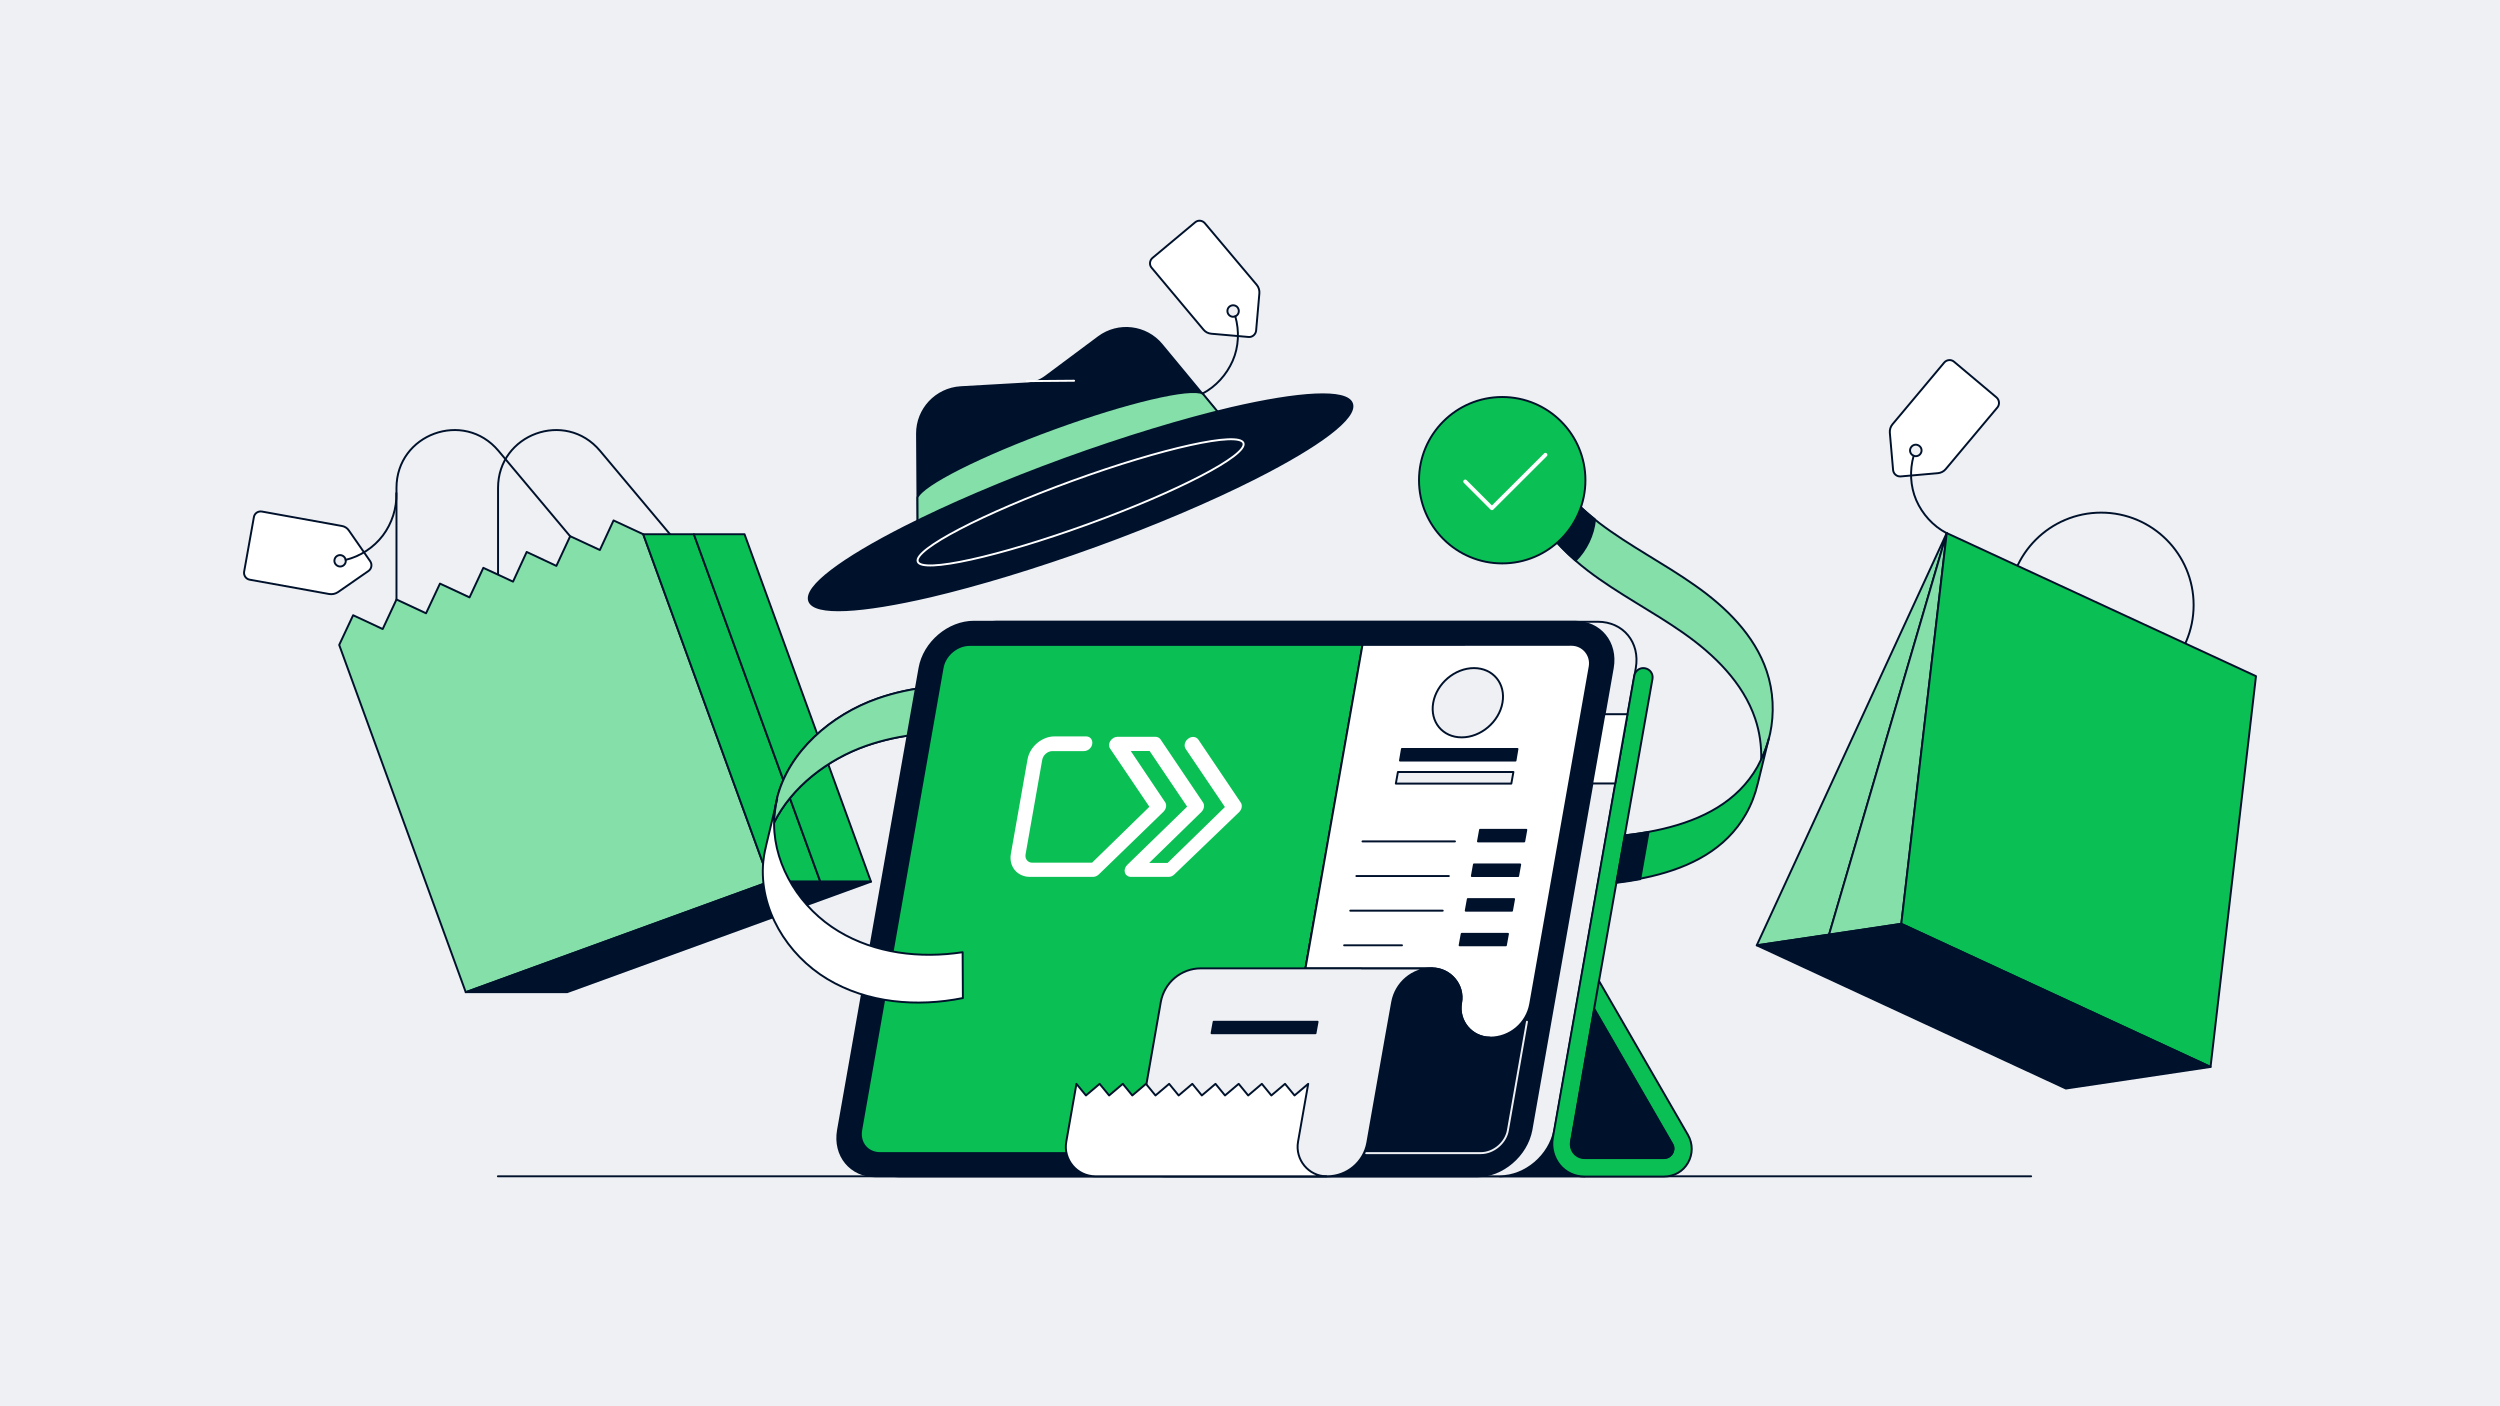
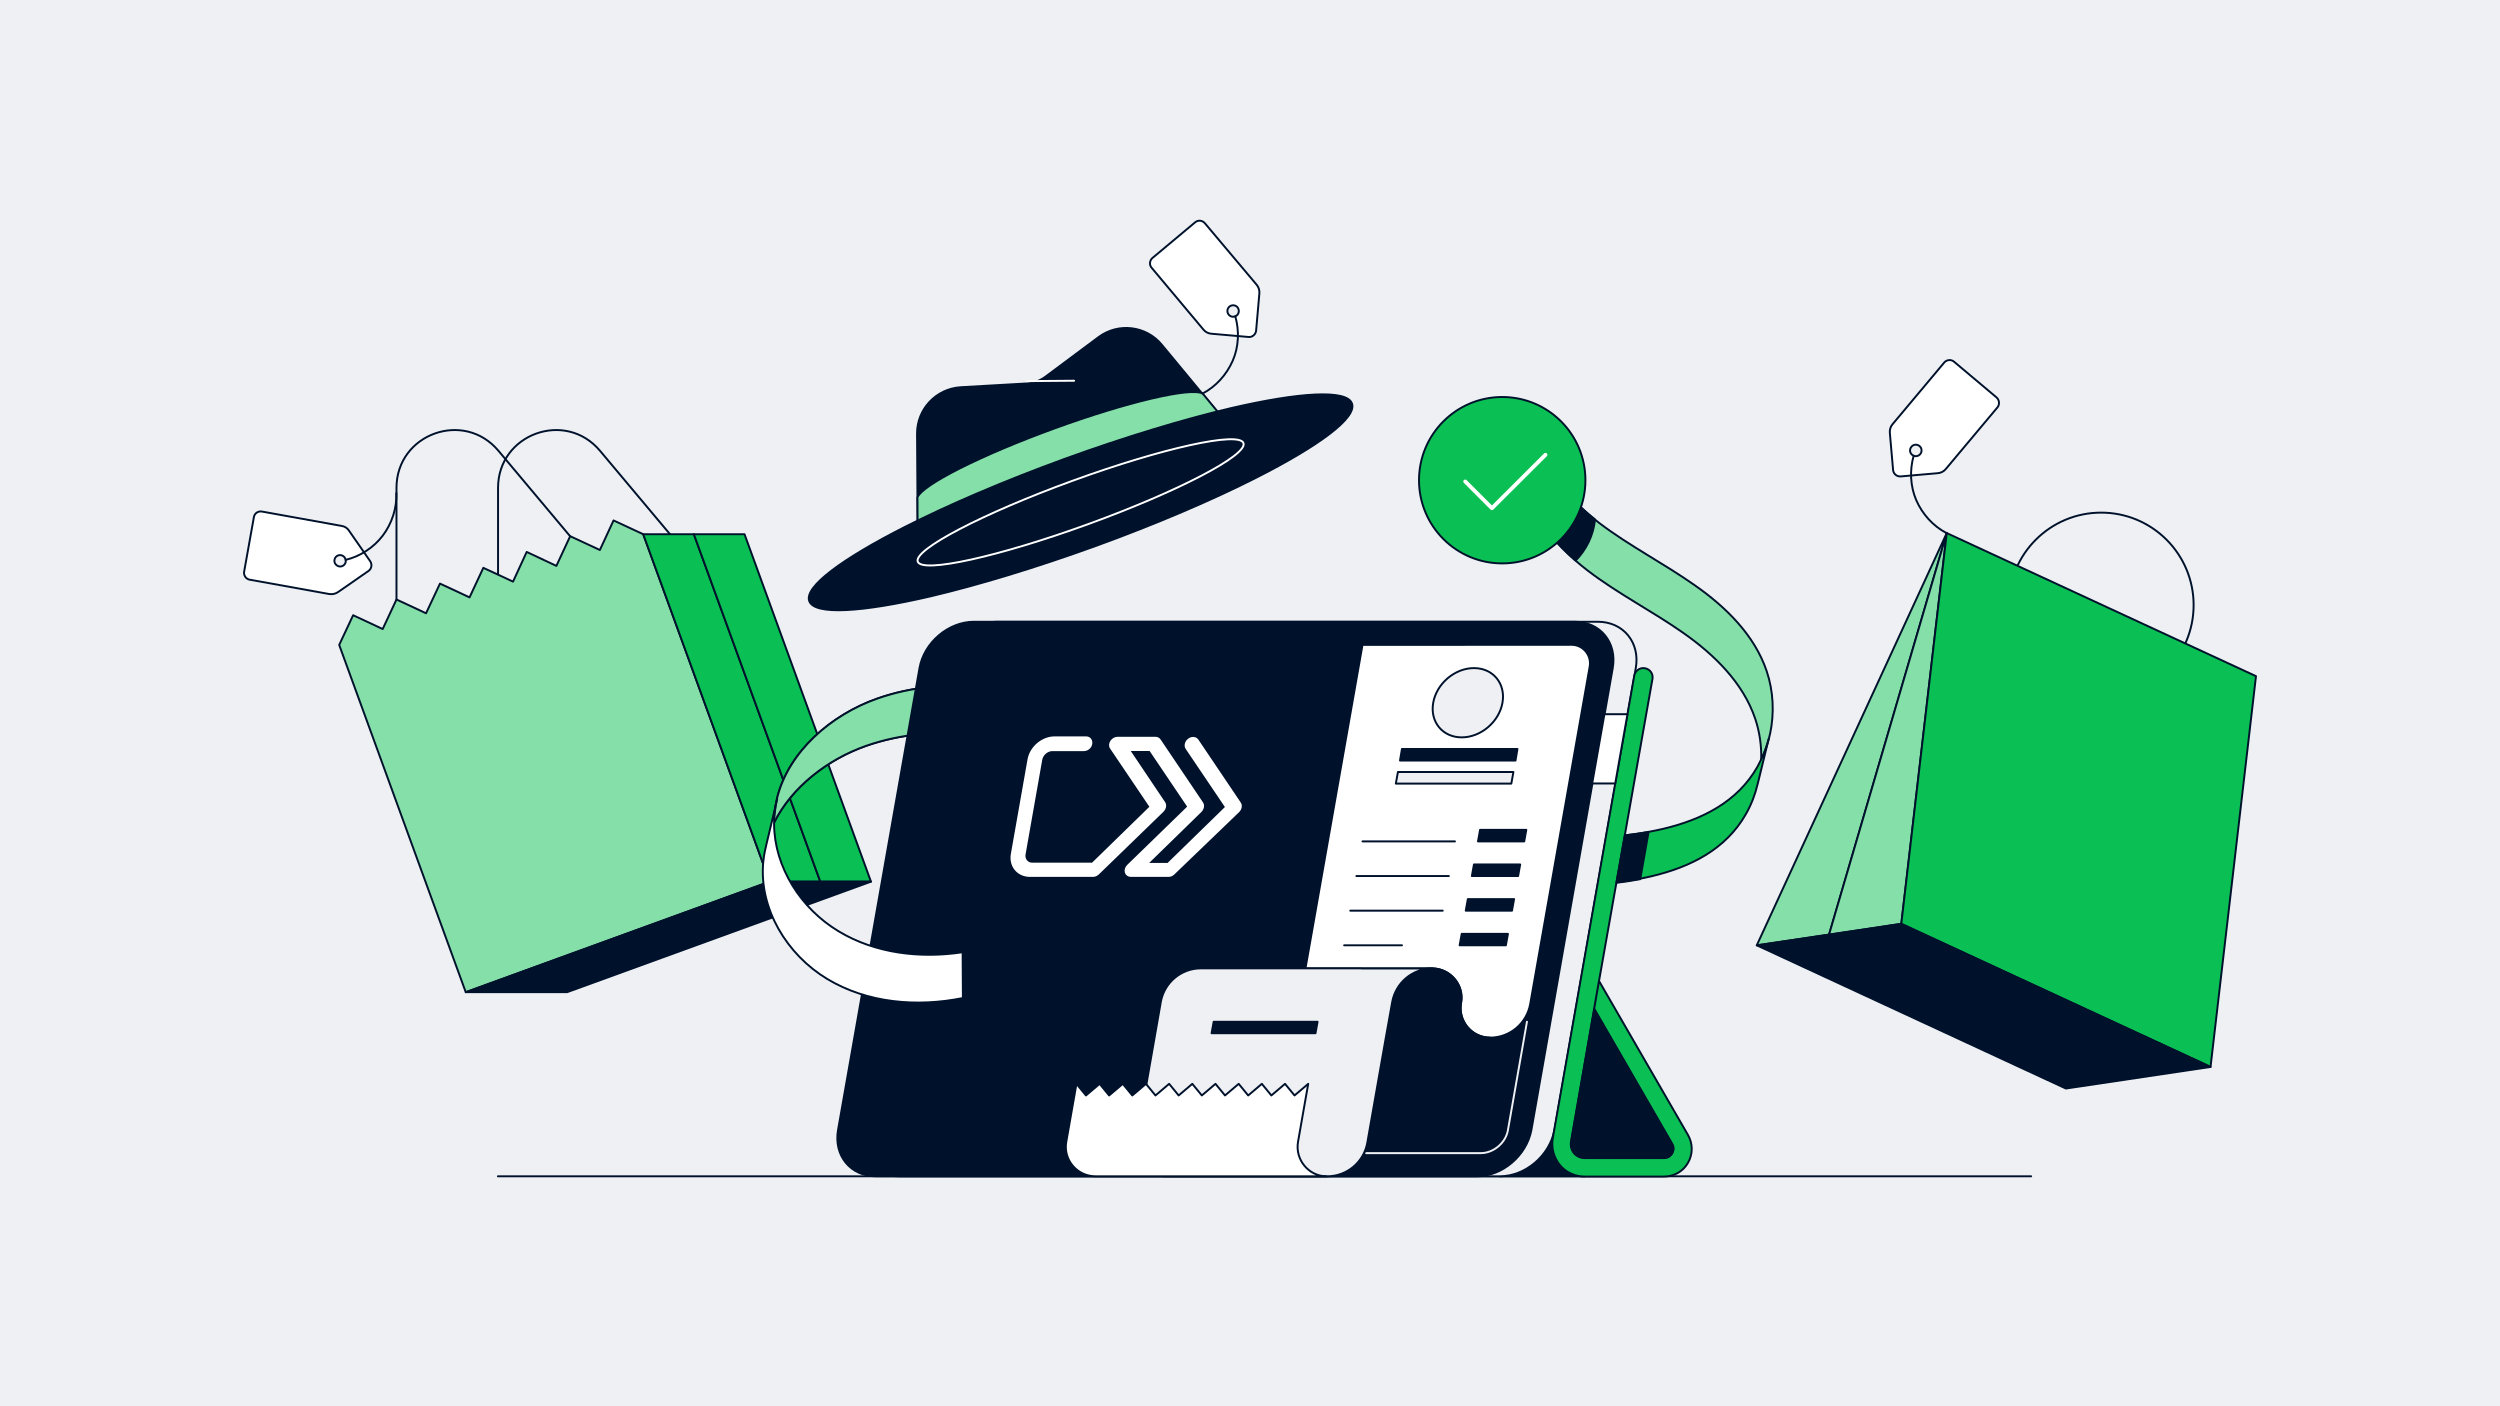
<svg xmlns="http://www.w3.org/2000/svg" xml:space="preserve" x="0" y="0" version="1.1" viewBox="0 0 1920 1080">
  <rect x="0" y="0" width="1920" height="1080" fill="#808080" stroke="none" />
  <path fill="#EEF0F3" stroke="#FFF" stroke-linecap="round" stroke-linejoin="round" stroke-miterlimit="10" stroke-width="1.5" d="M-7.6-14H1933V1094.5H-7.6z" />
  <path fill="none" stroke="#00112C" stroke-linecap="round" stroke-linejoin="round" stroke-miterlimit="10" stroke-width="1.5" d="M382.4 903.4 1559.9 903.4" />
  <path fill="none" stroke="#00112C" stroke-linecap="round" stroke-linejoin="round" stroke-miterlimit="10" stroke-width="1.5" d="M382.5 460.4v-85.7c0-41.4 51.7-60.2 78.3-28.5l55.1 65.7" />
  <path fill="#85DFA9" stroke="#00112C" stroke-linecap="round" stroke-linejoin="round" stroke-miterlimit="10" stroke-width="1.5" d="M494 410.3 471.2 399.7 460.7 422.4 437.9 411.8 427.3 434.6 404.5 423.9 394 446.7 371.2 436.1 360.6 458.8 337.9 448.2 327.2 471 304.5 460.4 293.9 483.1 271.2 472.5 260.5 495.3 357.7 762 591.1 677.1z" />
  <path fill="#0ABF53" stroke="#00112C" stroke-linecap="round" stroke-linejoin="round" stroke-miterlimit="10" stroke-width="1.5" d="M494 410.3 591.1 677.1 630 677.1 532.9 410.3z" />
  <path fill="#0ABF53" stroke="#00112C" stroke-linecap="round" stroke-linejoin="round" stroke-miterlimit="10" stroke-width="1.5" d="M668.9 677.1 630 677.1 532.9 410.3 571.8 410.3z" />
  <path fill="none" stroke="#00112C" stroke-linecap="round" stroke-linejoin="round" stroke-miterlimit="10" stroke-width="1.5" d="M304.5 460.4v-85.7c0-41.4 51.7-60.2 78.3-28.5l55.1 65.7" />
  <path fill="#00112C" stroke="#00112C" stroke-linecap="round" stroke-linejoin="round" stroke-miterlimit="10" stroke-width="1.5" d="M591.1 677.1 357.7 762 435.5 762 668.9 677.1z" />
  <g stroke="#00112C" stroke-linecap="round" stroke-linejoin="round" stroke-miterlimit="10" stroke-width="1.5">
    <circle cx="1613.7" cy="464.7" r="71" fill="none" />
    <path fill="#85DFA9" d="M1349.2 726 1495.1 409.4 1404.7 717.8z" />
    <path fill="#85DFA9" d="M1460.2 709.5 1495.1 409.4 1404.7 717.8z" />
    <path fill="#0ABF53" d="M1697.7 819.4 1460.2 709.5 1495.1 409.4 1732.6 519.3 1697.7 819.4" />
    <path fill="#00112C" d="M1349.2 726 1586.6 836 1697.7 819.4 1460.2 709.5z" />
  </g>
  <path fill="#FFF" stroke="#00112C" stroke-linecap="round" stroke-linejoin="round" stroke-miterlimit="10" stroke-width="1.5" d="m1533.3 305.2-32.6-27.4c-2.2-1.9-5.6-1.6-7.5.6l-39.8 47.5c-1.5 1.8-2.2 4.2-2 6.5l2.5 28.6c.3 2.9 2.8 5.1 5.8 4.9l28.6-2.5c2.3-.2 4.5-1.3 6-3.1l39.8-47.5c1.8-2.3 1.4-5.7-.8-7.6m-64.8 44.1c-1.9-1.6-2.1-4.3-.5-6.2s4.3-2.1 6.2-.5 2.1 4.3.5 6.2c-1.5 1.8-4.3 2.1-6.2.5" />
  <path fill="none" stroke="#00112C" stroke-linecap="round" stroke-linejoin="round" stroke-miterlimit="10" stroke-width="1.5" d="M1494.9 409.4c-10.3-5.4-18.5-14.5-23.2-25.2-4.6-10.7-5.2-23-2-34.2" />
  <path fill="#FFF" stroke="#00112C" stroke-linecap="round" stroke-linejoin="round" stroke-miterlimit="10" stroke-width="1.5" d="m195 397.1-7.5 41.9c-.5 2.9 1.4 5.7 4.3 6.2l61 11c2.3.4 4.7-.1 6.7-1.4l23.5-16.3c2.4-1.7 3-5 1.3-7.5L268 407.5c-1.3-2-3.4-3.3-5.7-3.6l-61-11c-3-.6-5.8 1.3-6.3 4.2m70.5 34.4c-.4 2.4-2.8 4-5.1 3.5s-4-2.8-3.5-5.1c.4-2.4 2.8-4 5.1-3.5s3.9 2.7 3.5 5.1" />
  <path fill="none" stroke="#00112C" stroke-linecap="round" stroke-linejoin="round" stroke-miterlimit="10" stroke-width="1.5" d="M304.4 378.7c.4 11.6-3.4 23.3-10.4 32.6-7 9.2-17.3 16-28.6 18.7" />
  <g stroke-linecap="round" stroke-linejoin="round" stroke-miterlimit="10" stroke-width="1.5">
    <path fill="#00112C" stroke="#00112C" d="m704.9 431.3-.6-98.2c-.1-18.9 14.6-34.5 33.4-35.7l50.8-2.9c5.2-.3 10.2-2.1 14.4-5.2l40.8-30.4c15.2-11.3 36.5-8.7 48.5 5.8l62.6 75.6" />
    <path fill="none" stroke="#FFF" d="M788.6 292.7 824.9 292.4" />
    <path fill="#85DFA9" stroke="#00112C" d="M809.4 329.2c-56.5 20.6-101.1 43.2-104.8 52.8l.3 49.2 250.1-91-31.4-38c-9.1-4.9-57.7 6.4-114.2 27" />
    <path fill="#00112C" stroke="#00112C" d="M1038.3 309.9c4 10.9-25.3 32.5-73.6 57-33.3 16.9-75.7 35.1-122.6 52.2-46.9 17-91.1 30.3-127.5 38.9-52.9 12.3-89.1 14.6-93.1 3.6-4-10.9 25.3-32.5 73.6-57 33.3-16.9 75.7-35.1 122.6-52.2 46.9-17 91.1-30.3 127.5-38.9 52.9-12.3 89.2-14.5 93.1-3.6" />
    <ellipse cx="829.9" cy="385.8" fill="#00112C" stroke="#FFF" rx="133.1" ry="17.7" transform="rotate(-19.999 829.942 385.797)" />
  </g>
  <path fill="#FFF" stroke="#00112C" stroke-linecap="round" stroke-linejoin="round" stroke-miterlimit="10" stroke-width="1.5" d="m884.5 205.7 39.8 47.5c1.5 1.8 3.6 2.9 6 3.1l28.6 2.5c2.9.3 5.5-2 5.8-4.9l2.5-28.6c.2-2.3-.5-4.7-2-6.5l-39.9-47.4c-1.9-2.2-5.2-2.6-7.5-.6L885 198.2c-2.1 1.9-2.5 5.3-.5 7.5m59.2 36c-1.6-1.9-1.3-4.7.5-6.2 1.9-1.6 4.7-1.3 6.2.5 1.5 1.9 1.3 4.7-.5 6.2-1.9 1.6-4.6 1.4-6.2-.5" />
  <path fill="none" stroke="#00112C" stroke-linecap="round" stroke-linejoin="round" stroke-miterlimit="10" stroke-width="1.5" d="M923.5 302.3c10.3-5.4 18.5-14.5 23.2-25.2s5.2-23 2-34.2" />
  <path fill="#85DFA9" stroke="#00112C" stroke-linecap="round" stroke-linejoin="round" stroke-miterlimit="10" stroke-width="1.5" d="M1356.8 515.4c-9.3-27.6-31.3-49.2-55.2-65.9-23.8-16.8-50-30.1-73.2-47.7-18.8-14.4-35.9-32.6-45-54.2v53.1c9.4 14.6 22.4 27.1 36.2 37.7 23.2 17.7 49.4 31 73.2 47.7s45.9 38.3 55.2 65.9c3.4 10.1 4.9 20.8 4.6 31.4h0c2.5-5.1 4.4-10.6 5.9-16.1l.8-3.4c0-.1 0-.2.1-.2 3.4-15.9 2.6-32.9-2.6-48.3" />
  <path fill="#00112C" stroke="#00112C" stroke-linecap="round" stroke-linejoin="round" stroke-miterlimit="10" stroke-width="1.5" d="M1183.5 347.5v53.1c7.2 11.1 16.5 21.1 26.6 29.9 8.2-8.3 13.6-19.3 14.9-31.5-17.5-13.9-33.1-31.2-41.5-51.5" />
  <path fill="#0ABF53" stroke="#00112C" stroke-linecap="round" stroke-linejoin="round" stroke-miterlimit="10" stroke-width="1.5" d="M1358.4 567.3c-1.4 5.5-3.4 10.9-5.9 16.1h0v.1-.1c-.9 1.9-1.9 3.7-2.8 5.5-30.6 53.9-108.8 54.7-163.2 55.9-66.1 1.5-132.6-9.1-194.7-32.3-52.3-19.5-101.2-47.4-153.8-66.2-52.5-18.8-111.2-28.3-163.9-9.9-35.8 12.5-68.5 40.8-77.4 76.9v.2c-.9 3.7-1.5 7.5-2 11.4-.3 2.4-.4 4.9-.4 7.3 0-.1.1-.2.1-.3 13.6-27.5 41.2-48.7 70.8-59.1 52.7-18.4 111.3-9 163.9 9.9 52.5 18.8 101.5 46.7 153.8 66.2 62 23.2 128.5 33.8 194.7 32.3 54.6-1.2 132.6-2 163.2-55.9 4.2-7.3 7.2-15.2 9.1-23.3v.1z" />
  <path fill="#85DFA9" stroke="#00112C" stroke-linecap="round" stroke-linejoin="round" stroke-miterlimit="10" stroke-width="1.5" d="M991.8 612.5C939.5 593 890.6 565.1 838 546.3c-52.5-18.8-111.2-28.3-163.9-9.9-35.8 12.5-68.5 40.8-77.4 76.9v.2c-.9 3.7-1.5 7.5-2 11.4-.3 2.4-.4 4.9-.4 7.3 0-.1.1-.2.1-.3 13.6-27.5 41.2-48.7 70.8-59.1 52.7-18.4 111.3-9 163.9 9.9 52.5 18.8 101.5 46.7 153.8 66.2" />
  <path fill="#00112C" stroke="#00112C" stroke-linecap="round" stroke-linejoin="round" stroke-miterlimit="10" stroke-width="1.5" d="M1217 903.4 1151.9 903.4 1193.6 867.9z" />
  <g stroke="#00112C" stroke-linecap="round" stroke-linejoin="round" stroke-miterlimit="10" stroke-width="1.5">
    <path fill="#EEF0F3" d="M1151.9 903.4H690.6c-19.6 0-32.6-15.9-29.2-35.5L723.9 513c3.5-19.6 22.2-35.5 41.8-35.5h461.4c19.6 0 32.6 15.9 29.2 35.5l-62.5 354.9c-3.7 19.6-22.3 35.5-41.9 35.5" />
    <path fill="#00112C" d="M1134.2 903.4H672.8c-19.6 0-32.6-15.9-29.2-35.5L706.2 513c3.5-19.6 22.2-35.5 41.8-35.5h461.4c19.6 0 32.6 15.9 29.2 35.5l-62.5 354.9c-3.7 19.6-22.3 35.5-41.9 35.5" />
-     <path fill="#0ABF53" d="M1137.3 885.6c9.8 0 19.2-8 20.8-17.7l62.5-354.9c1.7-9.8-4.8-17.7-14.6-17.7H744.7c-9.8 0-19.2 8-20.8 17.7l-62.5 354.9c-1.7 9.8 4.8 17.7 14.6 17.7z" />
  </g>
  <g fill="none">
    <path stroke="#00112C" stroke-linecap="round" stroke-linejoin="round" stroke-miterlimit="10" stroke-width="1.5" d="M1262.2 520.2 1199.5 875.5" />
    <path d="M1284.2 878.5c1.9 3.2.6 6 0 7.1s-2.5 3.5-6.1 3.5h-61c-3.1 0-6.1-1.4-8.2-3.8-2-2.4-2.8-5.6-2.3-8.7l17.8-101.9z" />
  </g>
  <path fill="#0ABF53" stroke="#00112C" stroke-linecap="round" stroke-linejoin="round" stroke-miterlimit="10" stroke-width="1.5" d="m1192.5 874.3 62.6-355.3c.7-3.9 4.3-6.5 8.2-5.8s6.5 4.3 5.8 8.2l-41 231.7-21.6 123.8c-.5 3.1.4 6.3 2.3 8.7 2 2.4 5 3.8 8.2 3.8h61c3.7 0 5.5-2.5 6.1-3.5.6-1.1 1.9-3.9 0-7.1l-59.9-103.7 3.8-21.8 68.4 118.4c3.8 6.7 3.8 14.6 0 21.3s-10.7 10.6-18.5 10.6h-61c-7.4 0-14.3-3.2-19-8.9-4.6-5.8-6.6-13.1-5.4-20.4" />
  <path fill="#00112C" stroke="#00112C" stroke-linecap="round" stroke-linejoin="round" stroke-miterlimit="10" stroke-width="1.5" d="m1224.4 774.8 59.9 103.7c1.9 3.2.6 6 0 7.1s-2.5 3.5-6.1 3.5h-61c-3.1 0-6.1-1.4-8.2-3.8-2-2.4-2.8-5.6-2.3-8.7z" />
  <path fill="#FFF" stroke="#00112C" stroke-linecap="round" stroke-linejoin="round" stroke-miterlimit="10" stroke-width="1.5" d="M1232.2 548.5 1222.8 601.7 1240.5 601.7 1249.9 548.5z" />
  <path fill="#FFF" stroke="#FFF" stroke-linecap="round" stroke-linejoin="round" stroke-miterlimit="10" stroke-width="1.5" d="M897.5 672.7h-29c-1.9 0-3.4-1.1-3.9-2.8s.2-3.7 1.6-5.1l46.5-45.2-29.4-43.6H867l27.2 40.5c1.2 1.8.7 4.4-1.1 6.3L843.4 671c-1.2 1.1-2.6 1.7-4 1.7H791c-9.3 0-15.6-7.6-13.9-16.9l12.8-72.6c1.7-9.3 10.6-16.9 20-16.9h24.2c2.7 0 4.4 2.1 4 4.9s-3 4.9-5.7 4.9h-24.2c-4 0-7.8 3.3-8.5 7.3L786.9 656c-.7 4 2 7.3 5.9 7.3H839l44.7-43.6-30.5-45.2c-1-1.4-.9-3.5.2-5.1 1.1-1.7 3-2.8 4.9-2.8h29c1.4 0 2.7.6 3.4 1.7l32.6 48.4c1.2 1.8.7 4.4-1.1 6.3l-41.5 40.5H897l44.7-43.6-30.5-45.2c-1.3-2-.6-5.1 1.8-6.8 2.3-1.8 5.3-1.5 6.7.5l32.6 48.4c1.2 1.8.7 4.4-1.1 6.3L901.4 671c-1.1 1.1-2.5 1.7-3.9 1.7" />
  <g stroke="#00112C" stroke-linecap="round" stroke-linejoin="round" stroke-miterlimit="10" stroke-width="1.5">
    <path fill="#85DFA9" d="M1206.9 495.3h-160.5L993.2 797h177.4l50.2-285c1.6-8.8-5-16.7-13.9-16.7" />
    <path fill="#00112C" d="M1012 690.4 977.6 885.6 1155 885.6 1189.4 690.4z" />
  </g>
  <path fill="none" d="M880.5 832.4" />
  <path fill="#FFF" stroke="#00112C" stroke-linecap="round" stroke-linejoin="round" stroke-miterlimit="10" stroke-width="1.5" d="m1046.4 495.3-43.8 248.4h97c14 0 25.1 12.6 22.5 26.4-2.6 13.9 8.2 26.8 22.3 26.8h0c15.2 0 28.1-10.9 30.8-25.8l45.7-259.2c1.5-8.7-5.1-16.7-14-16.7z" />
  <path fill="#FFF" stroke="#00112C" stroke-linecap="round" stroke-linejoin="round" stroke-miterlimit="10" stroke-width="1.5" d="M1064.2 796.9 1099.7 796.9 1099.7 796.9z" />
  <path fill="#00112C" stroke="#00112C" stroke-linecap="round" stroke-linejoin="round" stroke-miterlimit="10" stroke-width="1.5" d="M1122.1 770.3c2.5-13.9-8.3-26.6-22.4-26.6-15.2 0-28.1 10.9-30.8 25.8l-4.9 27.4h80.2c-13.9 0-24.5-12.7-22.1-26.6" />
  <path fill="none" stroke="#EEF0F3" stroke-linecap="round" stroke-linejoin="round" stroke-miterlimit="10" stroke-width="1.5" d="M1049.2 885.6h88.1c9.8 0 19.2-8 20.8-17.7l14.6-83.2" />
  <path fill="#EEF0F3" stroke="#00112C" stroke-linecap="round" stroke-linejoin="round" stroke-miterlimit="10" stroke-width="1.5" d="M1045.7 743.7H922.3c-15.2 0-28.1 10.9-30.8 25.8l-11 62.9-7.8 44.4c-2.5 13.9 8.3 26.6 22.4 26.6h124.2c15.2 0 28.1-10.9 30.8-25.8l14.2-80.6h0l4.9-27.4c2.7-14.9 15.6-25.8 30.8-25.8h-54.3z" />
  <path fill="#FFF" stroke="#00112C" stroke-linecap="round" stroke-linejoin="round" stroke-miterlimit="10" stroke-width="1.5" d="m996.9 876.8 7.8-44.4-10.5 8.9-7.3-8.9-10.5 8.9-7.3-8.9-10.5 8.9-7.3-8.9-10.5 8.9-7.3-8.9-10.5 8.9-7.3-8.9-10.5 8.9-7.3-8.9-10.5 8.9-7.3-8.9-10.5 8.9-7.3-8.9-10.5 8.9-7.3-8.9-10.5 8.9-7.3-8.9h0l-7.8 44.4c-2.5 13.9 8.3 26.6 22.4 26.6h177.4c-13.5 0-24.3-12.7-21.8-26.6" />
  <path fill="#00112C" stroke="#00112C" stroke-linecap="round" stroke-linejoin="round" stroke-miterlimit="10" stroke-width="1.5" d="M1076.7 575.2 1075.2 584.1 1163.9 584.1 1165.4 575.2z" />
  <path fill="#EEF0F3" stroke="#00112C" stroke-linecap="round" stroke-linejoin="round" stroke-miterlimit="10" stroke-width="1.5" d="M1073.6 592.9 1072 601.8 1160.7 601.8 1162.3 592.9z" />
  <path fill="none" stroke="#00112C" stroke-linecap="round" stroke-linejoin="round" stroke-miterlimit="10" stroke-width="1.5" d="M1046.4 646.2 1117.4 646.2" />
  <path fill="#00112C" stroke="#00112C" stroke-linecap="round" stroke-linejoin="round" stroke-miterlimit="10" stroke-width="1.5" d="M1136.7 637.3 1135.1 646.2 1170.6 646.2 1172.2 637.3z" />
  <path fill="none" stroke="#00112C" stroke-linecap="round" stroke-linejoin="round" stroke-miterlimit="10" stroke-width="1.5" d="M1041.7 672.8 1112.7 672.8" />
  <path fill="#00112C" stroke="#00112C" stroke-linecap="round" stroke-linejoin="round" stroke-miterlimit="10" stroke-width="1.5" d="M1132 663.9 1130.4 672.8 1165.9 672.8 1167.5 663.9z" />
  <path fill="none" stroke="#00112C" stroke-linecap="round" stroke-linejoin="round" stroke-miterlimit="10" stroke-width="1.5" d="M1037 699.4 1108 699.4" />
  <path fill="#00112C" stroke="#00112C" stroke-linecap="round" stroke-linejoin="round" stroke-miterlimit="10" stroke-width="1.5" d="M1127.3 690.5 1125.7 699.4 1161.2 699.4 1162.8 690.5z" />
  <path fill="none" stroke="#00112C" stroke-linecap="round" stroke-linejoin="round" stroke-miterlimit="10" stroke-width="1.5" d="M1032.3 726 1076.7 726" />
  <path fill="#00112C" stroke="#00112C" stroke-linecap="round" stroke-linejoin="round" stroke-miterlimit="10" stroke-width="1.5" d="M1122.6 717.2 1121 726 1156.5 726 1158.1 717.2z" />
  <path fill="#EEF0F3" stroke="#00112C" stroke-linecap="round" stroke-linejoin="round" stroke-miterlimit="10" stroke-width="1.5" d="M1132 513.1c-14.7 0-28.7 11.9-31.3 26.6s7.2 26.6 21.9 26.6 28.7-11.9 31.3-26.6-7.2-26.6-21.9-26.6" />
  <path fill="#00112C" stroke="#00112C" stroke-linecap="round" stroke-linejoin="round" stroke-miterlimit="10" stroke-width="1.5" d="M1010.3 793.5 930.5 793.5 932.1 784.7 1011.9 784.7z" />
  <path fill="#FFF" stroke="#00112C" stroke-linecap="round" stroke-linejoin="round" stroke-miterlimit="10" stroke-width="1.5" d="M739.3 731.3c-32.6 5-67.2.9-95.3-16.1-28.7-17.2-49.3-49.1-49.5-82.2v-.6c0-2.4.1-4.9.4-7.3.4-3.9 1-7.7 2-11.4l-8.4 35.2-.7 3.2c-.1.3-.1.5-.2.7-.6 2.9-1.1 5.9-1.4 9-3.5 35.9 18.2 71.5 49.2 90.1 30.7 18.5 68.9 21.7 104.1 14.6z" />
  <path fill="#00112C" stroke="#00112C" stroke-linecap="round" stroke-linejoin="round" stroke-miterlimit="10" stroke-width="1.5" d="m1247.9 641.6-6.5 36.4c6.1-.7 12.2-1.7 18.3-2.8l6.4-36.2c-6 1-12.2 1.9-18.2 2.6" />
  <circle cx="1153.7" cy="368.8" r="63.9" fill="#0ABF53" stroke="#00112C" stroke-linecap="round" stroke-linejoin="round" stroke-miterlimit="10" stroke-width="1.5" />
  <path fill="none" stroke="#FFF" stroke-linecap="round" stroke-linejoin="round" stroke-miterlimit="10" stroke-width="3" d="M1125.3 369.8 1145.8 390.3 1186.9 349.3" />
</svg>